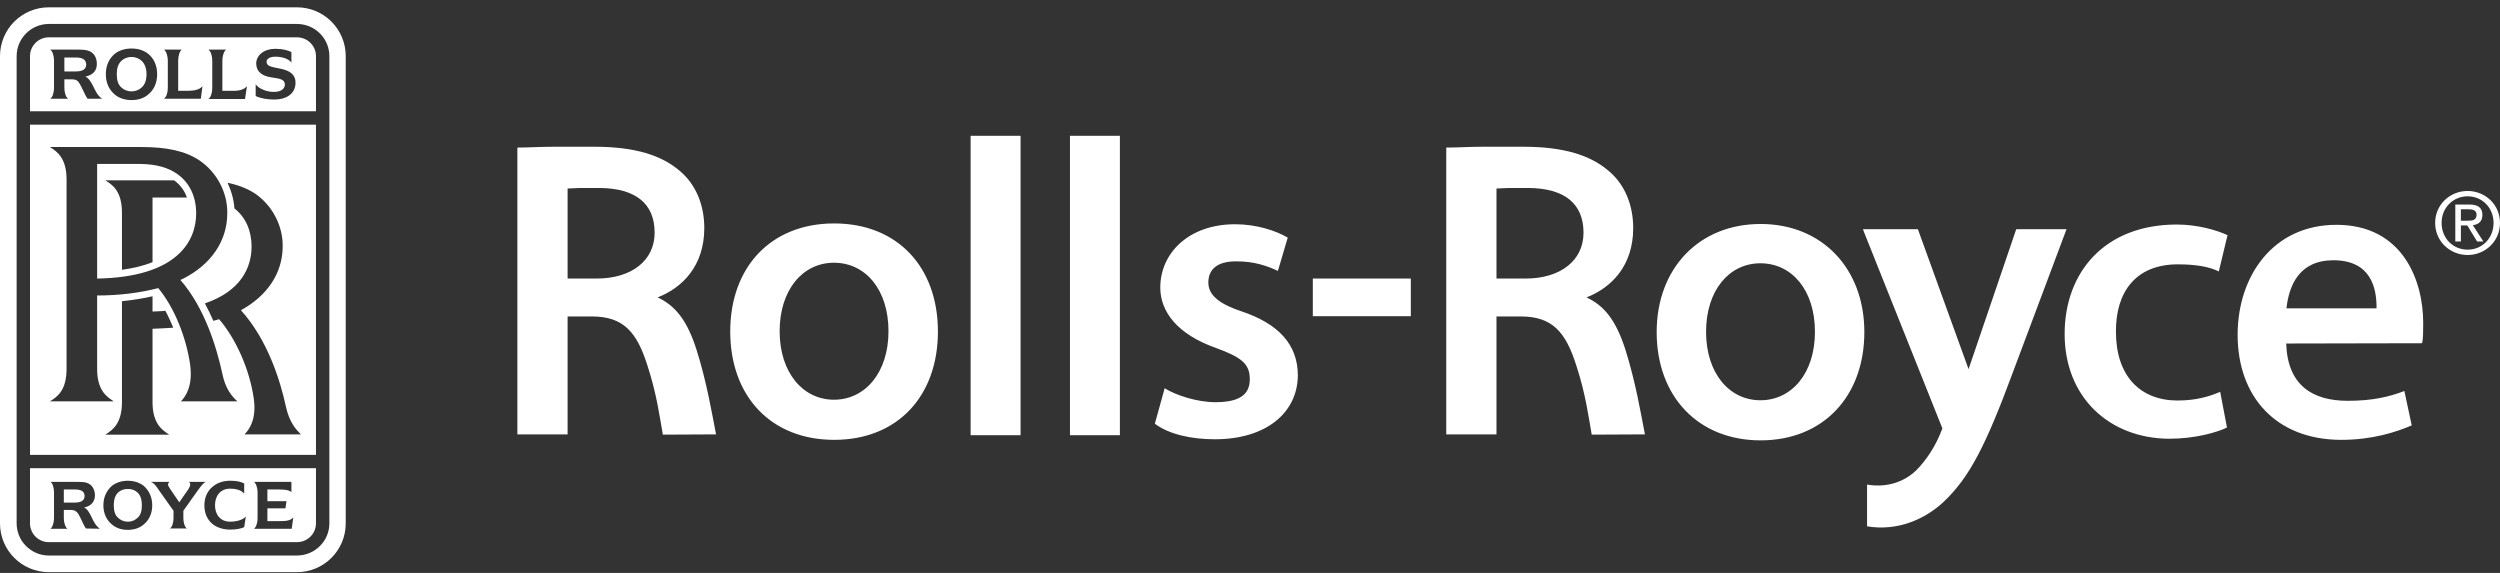
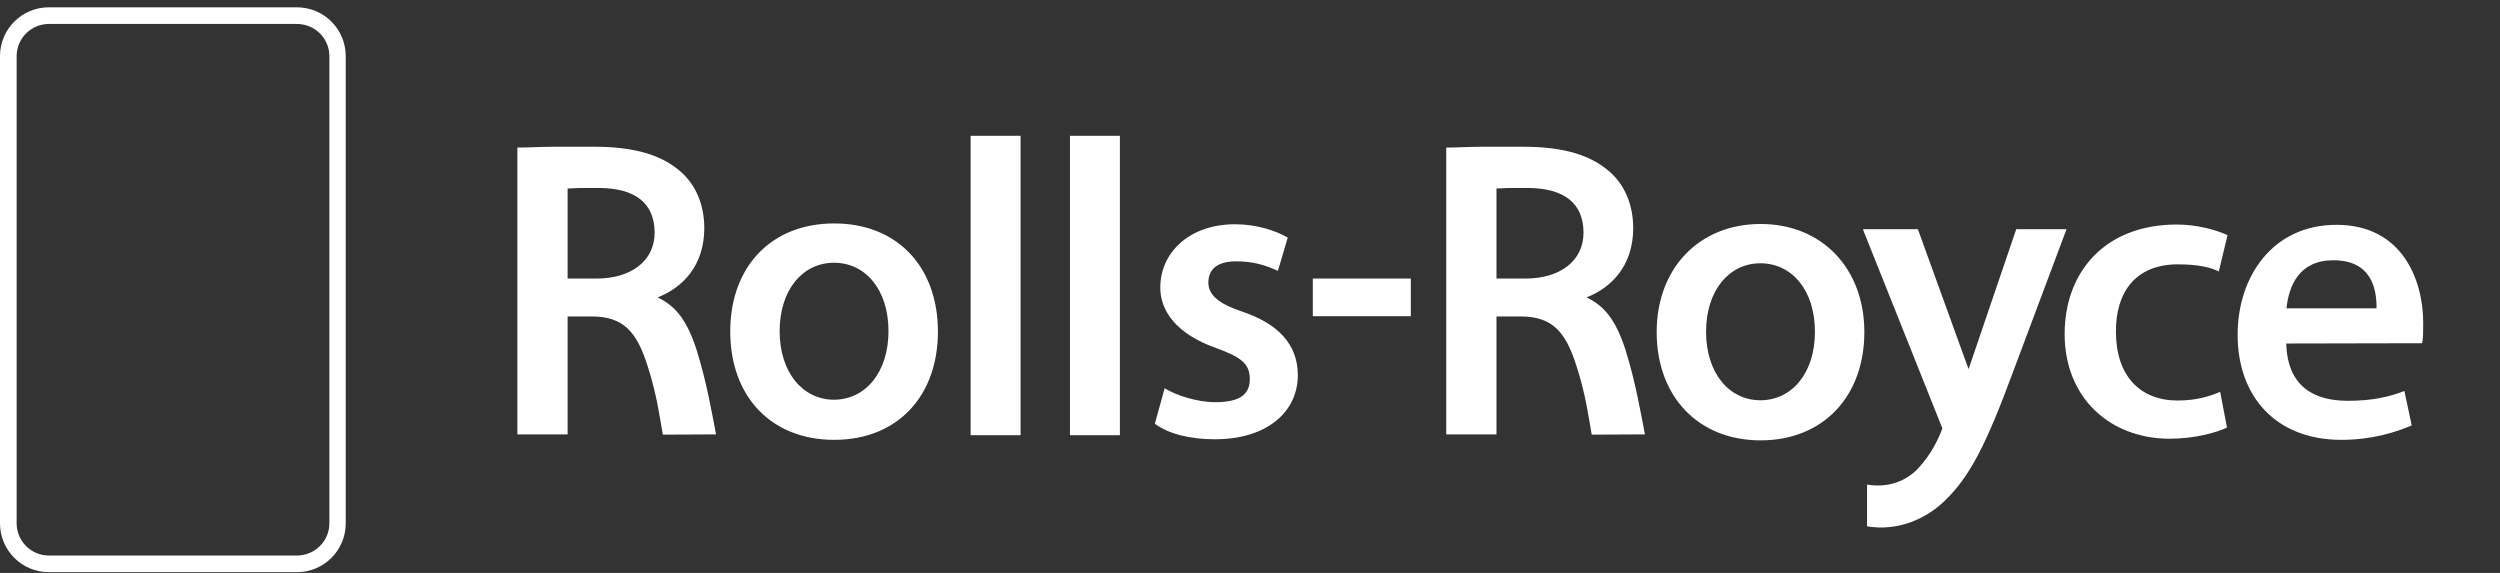
<svg xmlns="http://www.w3.org/2000/svg" width="96" height="22" viewBox="0 0 96 22" fill="none">
  <rect x="0" y="0" width="96" height="22" fill="#333333" stroke="none" />
  <g id=".base logo">
    <path id="Vector" d="M37.367 16.711H39.19V5.216H37.272V16.711H37.367ZM41.181 16.711H43.004V5.216H41.087V16.711H41.181ZM71.695 20.211C72.879 20.409 73.937 19.927 74.639 19.268C75.624 18.335 76.252 17.12 77.301 14.28L79.312 8.915L79.355 8.8H77.426L77.406 8.852L75.593 14.175L73.665 8.852L73.643 8.8H71.538L71.579 8.915L74.587 16.449C74.346 17.12 73.958 17.685 73.581 18.063C73.099 18.524 72.428 18.733 71.695 18.608V20.211" fill="white" />
    <path id="Vector_2" d="M67.608 8.601C65.24 8.601 63.616 10.309 63.616 12.75C63.616 15.234 65.22 16.91 67.608 16.91C69.997 16.91 71.591 15.234 71.591 12.75C71.591 10.309 69.966 8.601 67.608 8.601ZM67.598 15.37C66.404 15.37 65.513 14.332 65.513 12.74C65.513 11.147 66.403 10.11 67.598 10.11C68.813 10.11 69.694 11.147 69.694 12.74C69.694 14.332 68.803 15.37 67.598 15.37ZM32.033 8.58C29.602 8.58 28.041 10.257 28.041 12.73C28.041 15.213 29.602 16.89 32.033 16.89C34.464 16.89 36.016 15.213 36.016 12.73C36.016 10.257 34.464 8.58 32.033 8.58ZM32.023 15.349C30.828 15.349 29.938 14.301 29.938 12.719C29.938 11.126 30.828 10.089 32.023 10.089C33.239 10.089 34.118 11.126 34.118 12.719C34.118 14.301 33.227 15.349 32.023 15.349ZM50.412 10.697H54.175V12.143H50.412V10.697ZM26.741 13.411C27.14 14.668 27.349 15.925 27.496 16.68L25.453 16.69C25.337 16.041 25.222 15.139 24.866 14.05C24.457 12.75 23.944 12.152 22.728 12.152H21.796V16.68H19.867V5.667C20.276 5.667 20.758 5.635 21.271 5.635H22.822C24.383 5.635 25.41 5.96 26.123 6.579C26.72 7.091 27.045 7.867 27.045 8.758C27.045 10.215 26.197 11.053 25.253 11.42C25.945 11.744 26.385 12.31 26.741 13.411ZM23.021 7.218H22.383C22.11 7.218 21.931 7.239 21.796 7.239V10.696H22.917C24.237 10.696 25.138 10.015 25.138 8.936C25.138 7.815 24.404 7.229 23.021 7.218ZM62.411 13.411C62.809 14.668 63.018 15.925 63.165 16.68L61.122 16.69C61.007 16.041 60.891 15.139 60.535 14.05C60.126 12.75 59.613 12.152 58.398 12.152H57.465V16.68H55.536V5.667C55.945 5.667 56.427 5.635 56.941 5.635H58.492C60.053 5.635 61.08 5.96 61.792 6.579C62.39 7.091 62.715 7.867 62.715 8.758C62.715 10.215 61.866 11.053 60.923 11.42C61.615 11.744 62.054 12.31 62.411 13.411ZM58.69 7.218H58.052C57.779 7.218 57.601 7.239 57.465 7.239V10.696H58.587C59.907 10.696 60.807 10.015 60.807 8.936C60.807 7.815 60.074 7.229 58.69 7.218ZM44.723 14.909C45.163 15.182 45.969 15.444 46.672 15.444C47.615 15.444 47.992 15.139 47.992 14.563C47.992 13.976 47.688 13.725 46.683 13.358C45.205 12.834 44.555 11.964 44.555 11.042C44.555 9.712 45.656 8.611 47.427 8.611C48.265 8.611 48.998 8.862 49.449 9.124L49.072 10.403C48.643 10.204 48.139 10.026 47.427 10.036C46.693 10.047 46.4 10.382 46.4 10.853C46.4 11.399 46.955 11.713 47.668 11.954C49.083 12.425 49.837 13.222 49.837 14.416C49.827 15.83 48.643 16.868 46.651 16.868C45.75 16.868 44.891 16.68 44.346 16.271L44.723 14.909ZM85.516 16.418C85.118 16.608 84.29 16.848 83.284 16.848C80.99 16.827 79.282 15.255 79.282 12.823C79.282 10.455 80.821 8.622 83.589 8.622C84.374 8.622 85.108 8.831 85.537 9.03L85.202 10.424C84.867 10.256 84.374 10.151 83.63 10.151C82.006 10.151 81.241 11.221 81.252 12.74C81.252 14.438 82.184 15.38 83.62 15.38C84.353 15.38 84.867 15.213 85.255 15.046L85.516 16.418ZM87.79 13.191C87.843 14.814 88.817 15.391 90.158 15.391C91.112 15.391 91.762 15.234 92.328 15.014L92.61 16.335C92.003 16.596 91.091 16.89 89.907 16.89C87.413 16.89 85.925 15.245 85.925 12.856C85.925 10.613 87.276 8.633 89.719 8.633C92.276 8.633 93.051 10.791 93.051 12.394C93.051 12.74 93.051 13.002 93.009 13.18L87.79 13.191ZM91.259 11.839C91.269 11.053 91.038 9.994 89.603 9.994C88.283 9.994 87.896 10.969 87.8 11.839H91.259Z" fill="white" />
    <path id="Subtract" fill-rule="evenodd" clip-rule="evenodd" d="M1.876 0.92C1.194 0.92 0.639 1.476 0.639 2.157H0.639C0.639 2.157 0.639 2.157 0.639 2.157H0.639V20.096C0.639 20.739 1.134 21.269 1.761 21.327C1.799 21.33 1.837 21.332 1.876 21.332H11.401C12.092 21.332 12.648 20.778 12.648 20.096V2.157C12.648 1.529 12.176 1.007 11.56 0.93C11.54 0.927 11.521 0.925 11.501 0.924C11.468 0.921 11.434 0.92 11.401 0.92H1.876ZM11.401 0.281C12.438 0.281 13.276 1.119 13.276 2.157V20.096C13.276 21.133 12.438 21.971 11.401 21.971H1.876C0.839 21.971 0 21.134 0 20.096V2.157C0 1.119 0.839 0.281 1.876 0.281H11.401Z" fill="white" />
-     <path id="Subtract_2" fill-rule="evenodd" clip-rule="evenodd" d="M1.152 2.156V4.272H12.133V2.156C12.133 1.758 11.809 1.433 11.4 1.433H1.875C1.477 1.433 1.152 1.758 1.152 2.156ZM12.133 4.786H1.152V17.466H12.133V4.786ZM1.152 20.095V17.979H12.133V20.095C12.133 20.494 11.809 20.819 11.4 20.819H1.875C1.477 20.819 1.152 20.494 1.152 20.095ZM5.857 7.584V10.067C5.522 10.204 5.123 10.298 4.683 10.361V8.171C4.683 7.336 4.316 7.099 4.073 6.943L4.044 6.924H6.685C6.915 7.091 7.083 7.312 7.177 7.584H5.857ZM8.832 20.032C8.466 20.032 8.256 19.761 8.256 19.404C8.256 19.038 8.466 18.765 8.832 18.765C9.095 18.765 9.262 18.828 9.377 18.954V18.565C9.283 18.513 9.115 18.46 8.843 18.46C8.56 18.46 8.329 18.546 8.162 18.691C7.973 18.849 7.848 19.09 7.848 19.404C7.848 19.991 8.256 20.337 8.843 20.337C9.115 20.337 9.283 20.284 9.377 20.243L9.44 19.833C9.335 19.959 9.095 20.032 8.832 20.032ZM3.226 19.488C3.352 19.54 3.426 19.677 3.51 19.845L3.514 19.853C3.596 20.027 3.67 20.182 3.834 20.304L3.3 20.294C3.234 20.199 3.182 20.086 3.132 19.978L3.132 19.978C3.094 19.896 3.057 19.817 3.017 19.749C2.954 19.645 2.87 19.582 2.723 19.582H2.451V19.907C2.451 20.053 2.504 20.243 2.587 20.305H1.938C2.022 20.243 2.074 20.054 2.074 19.907V18.901C2.074 18.733 2.022 18.555 1.938 18.503H2.85C3.08 18.503 3.237 18.503 3.352 18.546C3.541 18.618 3.646 18.796 3.646 19.037C3.635 19.268 3.499 19.436 3.226 19.488ZM2.87 19.299C3.101 19.299 3.248 19.226 3.248 19.047C3.248 18.86 3.101 18.796 2.87 18.796H2.451V19.299H2.87ZM4.369 19.404C4.369 19.625 4.421 19.782 4.526 19.875C4.62 19.97 4.746 20.032 4.914 20.032C5.07 20.032 5.196 19.971 5.291 19.875C5.396 19.782 5.448 19.625 5.448 19.404C5.448 19.184 5.396 19.028 5.291 18.922C5.197 18.828 5.071 18.776 4.914 18.776C4.746 18.776 4.62 18.828 4.526 18.922C4.421 19.028 4.369 19.184 4.369 19.404ZM5.522 20.137C5.364 20.274 5.155 20.347 4.903 20.347C4.662 20.347 4.452 20.274 4.295 20.137C4.107 19.98 3.97 19.74 3.97 19.404C3.97 19.069 4.107 18.828 4.295 18.659C4.452 18.534 4.662 18.461 4.903 18.461C5.155 18.461 5.364 18.534 5.522 18.659C5.709 18.828 5.846 19.069 5.846 19.404C5.846 19.74 5.709 19.98 5.522 20.137ZM7.303 18.608C7.313 18.565 7.293 18.534 7.25 18.503H7.9C7.803 18.551 7.712 18.675 7.637 18.777L7.637 18.777L7.637 18.777C7.615 18.807 7.594 18.836 7.575 18.86L7.041 19.614V19.907C7.041 20.054 7.093 20.243 7.177 20.294H6.527C6.611 20.243 6.663 20.054 6.663 19.907V19.614L6.076 18.786L6.066 18.77C5.977 18.642 5.915 18.553 5.794 18.503H6.517C6.475 18.524 6.464 18.556 6.454 18.587C6.444 18.639 6.484 18.7 6.526 18.763L6.527 18.765L6.884 19.289L7.24 18.775C7.281 18.712 7.303 18.65 7.303 18.608ZM10.268 20.011H10.73C10.96 20.011 11.159 20.001 11.263 19.864L11.201 20.305H9.754C9.838 20.243 9.891 20.064 9.891 19.907V18.901C9.891 18.755 9.838 18.565 9.754 18.503H11.19V18.901C11.096 18.807 10.907 18.796 10.676 18.796H10.268V19.247H11.002L10.96 19.519H10.268V20.011ZM10.016 3.403C9.954 3.372 9.859 3.298 9.818 3.236V3.686C9.995 3.78 10.289 3.822 10.519 3.822C11.043 3.822 11.337 3.571 11.348 3.194C11.358 2.869 11.137 2.712 10.771 2.638L10.703 2.625C10.384 2.562 10.237 2.533 10.237 2.365C10.237 2.261 10.362 2.177 10.572 2.177C10.709 2.177 10.834 2.198 10.96 2.24C11.054 2.282 11.149 2.334 11.19 2.408V1.999C11.065 1.936 10.865 1.874 10.572 1.874C10.143 1.874 9.849 2.114 9.838 2.429C9.838 2.743 10.048 2.921 10.436 2.973C10.74 3.016 10.939 3.047 10.939 3.246C10.939 3.414 10.781 3.529 10.519 3.529C10.352 3.529 10.195 3.498 10.016 3.403ZM3.279 2.942C3.415 3.005 3.488 3.141 3.582 3.319L3.585 3.325C3.669 3.501 3.752 3.677 3.919 3.791H3.363C3.293 3.692 3.239 3.576 3.188 3.465C3.146 3.376 3.106 3.289 3.059 3.215C2.996 3.099 2.913 3.046 2.766 3.046H2.472V3.382C2.472 3.539 2.525 3.739 2.619 3.791H1.927C2.022 3.739 2.074 3.539 2.074 3.382V2.324C2.074 2.156 2.022 1.967 1.927 1.905H2.891C3.132 1.905 3.289 1.905 3.415 1.957C3.614 2.03 3.719 2.219 3.719 2.46C3.719 2.712 3.572 2.879 3.279 2.942ZM2.913 2.743C3.153 2.743 3.31 2.67 3.31 2.481C3.31 2.282 3.153 2.208 2.913 2.208H2.472V2.743H2.913ZM4.484 2.848C4.484 3.079 4.536 3.246 4.652 3.351C4.746 3.445 4.882 3.508 5.05 3.508C5.217 3.508 5.353 3.445 5.448 3.351C5.563 3.246 5.626 3.079 5.626 2.848C5.626 2.628 5.563 2.46 5.448 2.345C5.353 2.251 5.217 2.188 5.05 2.188C4.882 2.188 4.746 2.251 4.652 2.345C4.536 2.46 4.484 2.628 4.484 2.848ZM5.699 3.623C5.532 3.77 5.312 3.843 5.05 3.843C4.798 3.843 4.568 3.77 4.4 3.623C4.201 3.455 4.064 3.204 4.064 2.848C4.064 2.502 4.201 2.24 4.4 2.073C4.568 1.936 4.788 1.863 5.05 1.863C5.312 1.863 5.532 1.936 5.699 2.073C5.899 2.24 6.035 2.502 6.035 2.848C6.035 3.204 5.899 3.455 5.699 3.623ZM7.208 3.487C7.45 3.487 7.669 3.445 7.775 3.309L7.712 3.791H6.297C6.391 3.728 6.444 3.55 6.444 3.382V2.324C6.444 2.167 6.391 1.968 6.297 1.905H6.978C6.894 1.968 6.842 2.167 6.842 2.324V3.487H7.208ZM8.916 3.487C9.158 3.497 9.377 3.445 9.483 3.309L9.409 3.801H8.005C8.099 3.739 8.151 3.55 8.151 3.382V2.324C8.151 2.167 8.099 1.968 8.005 1.905H8.686C8.591 1.968 8.539 2.167 8.539 2.324V3.487H8.916ZM9.116 15.412C8.906 15.223 8.655 14.93 8.539 14.354C8.308 13.295 7.848 11.807 6.926 10.749C6.946 10.739 6.965 10.731 6.983 10.723L6.983 10.723L6.983 10.723C7.002 10.715 7.02 10.707 7.041 10.697C8.089 10.163 8.728 9.271 8.728 8.182C8.738 7.417 8.351 6.631 7.659 6.16C7.114 5.793 6.381 5.646 5.448 5.646H1.917L1.94 5.661C2.182 5.818 2.556 6.061 2.556 6.893V14.165C2.556 15 2.19 15.236 1.947 15.392L1.917 15.412H4.369C4.355 15.403 4.342 15.394 4.328 15.384L4.327 15.384C4.093 15.228 3.73 14.986 3.73 14.165V11.347C4.589 11.347 5.396 11.241 6.077 11.063C6.695 11.807 7.156 12.96 7.303 14.018C7.408 14.814 7.135 15.223 6.946 15.412H9.116ZM3.73 10.697V6.296H5.396C6.004 6.306 6.454 6.432 6.811 6.684C7.281 7.018 7.533 7.553 7.533 8.192C7.533 9.271 6.789 10.645 3.73 10.697ZM5.857 15.444V12.625C6.129 12.614 6.391 12.603 6.653 12.583C6.559 12.363 6.464 12.143 6.349 11.933C6.241 11.947 6.13 11.952 6.016 11.956H6.016C5.963 11.959 5.91 11.961 5.857 11.964V11.377C5.49 11.461 5.092 11.524 4.683 11.566V15.444C4.683 16.277 4.308 16.519 4.066 16.676L4.043 16.69H6.496L6.461 16.667C6.226 16.509 5.857 16.261 5.857 15.444ZM11.557 16.68C11.358 16.491 11.106 16.198 10.981 15.621C10.75 14.563 10.268 13.044 9.252 11.912C10.247 11.367 10.855 10.508 10.855 9.45C10.865 8.695 10.477 7.898 9.786 7.427C9.493 7.239 9.147 7.102 8.738 7.018C8.885 7.333 8.979 7.668 9.001 8.003C9.43 8.338 9.66 8.852 9.66 9.47C9.66 10.257 9.262 11.178 7.868 11.65C7.984 11.87 8.099 12.101 8.193 12.321L8.247 12.305L8.247 12.305L8.247 12.305L8.247 12.305C8.303 12.289 8.358 12.273 8.414 12.258C9.063 13.012 9.587 14.197 9.744 15.297C9.859 16.093 9.577 16.491 9.388 16.68H11.557Z" fill="white" />
-     <path id="Vector_3" d="M93.757 8.559C93.757 7.977 94.196 7.538 94.758 7.538C95.314 7.538 95.753 7.977 95.753 8.559C95.753 9.151 95.314 9.587 94.758 9.587C94.196 9.587 93.757 9.151 93.757 8.559ZM94.758 9.792C95.428 9.792 96 9.271 96 8.559C96 7.854 95.428 7.333 94.758 7.333C94.082 7.333 93.51 7.854 93.51 8.559C93.51 9.271 94.082 9.792 94.758 9.792ZM94.498 8.657H94.745L95.119 9.271H95.36L94.957 8.647C95.165 8.621 95.324 8.511 95.324 8.257C95.324 7.977 95.158 7.854 94.823 7.854H94.284V9.271H94.498V8.657ZM94.498 8.475V8.036H94.791C94.941 8.036 95.1 8.068 95.1 8.244C95.1 8.462 94.937 8.475 94.755 8.475H94.498Z" fill="white" />
  </g>
</svg>